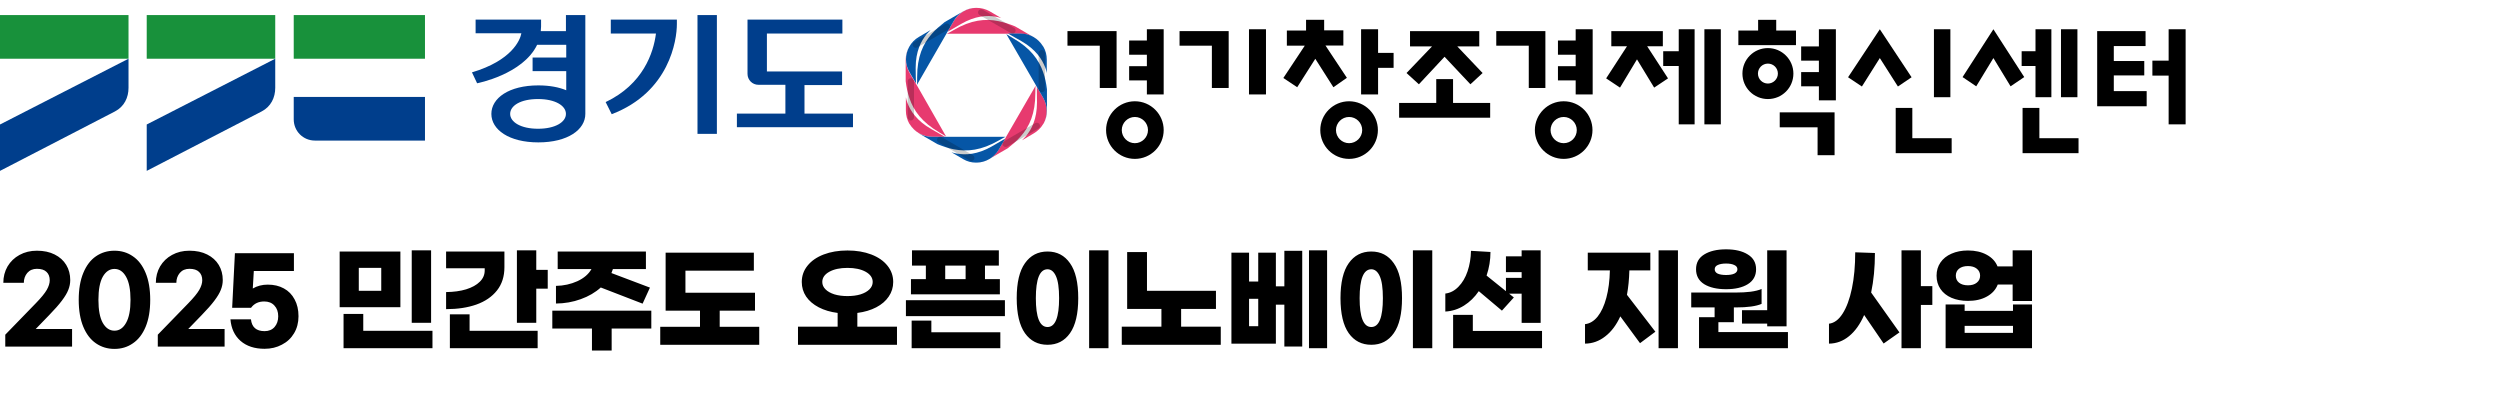
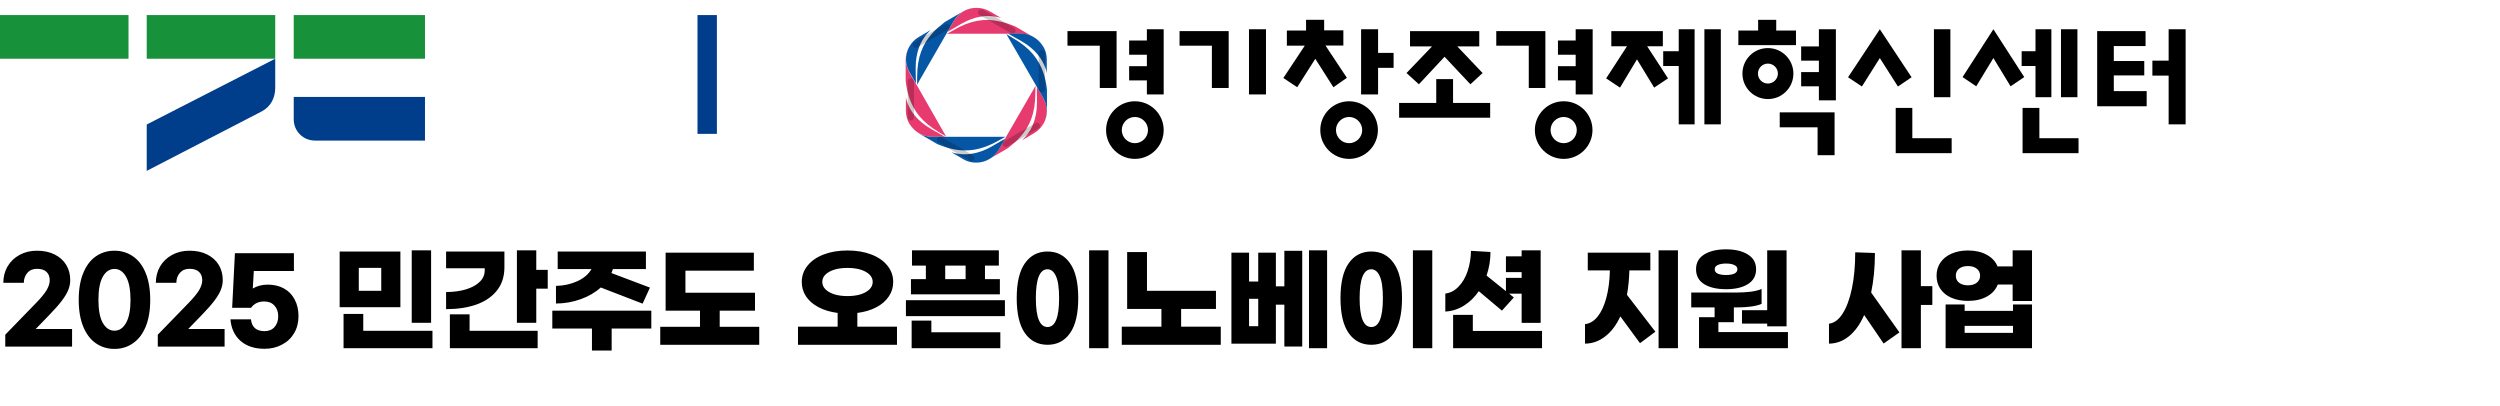
<svg xmlns="http://www.w3.org/2000/svg" width="240" height="39" viewBox="0 0 240 39" fill="none">
  <path d="M3.542 24.068C4.202 24.068 4.77 24.189 5.247 24.431C5.731 24.673 6.101 25.007 6.358 25.432C6.615 25.858 6.743 26.342 6.743 26.884C6.743 27.207 6.681 27.522 6.556 27.83C6.439 28.131 6.233 28.476 5.94 28.864C5.654 29.246 5.247 29.708 4.719 30.25L3.432 31.581H6.919V33.275H0.506V32.131L3.443 29.106C3.949 28.586 4.297 28.16 4.488 27.83C4.679 27.493 4.774 27.185 4.774 26.906C4.774 26.562 4.671 26.294 4.466 26.103C4.268 25.905 3.96 25.806 3.542 25.806C3.153 25.806 2.845 25.938 2.618 26.202C2.398 26.466 2.288 26.782 2.288 27.148H0.319C0.319 26.569 0.455 26.045 0.726 25.575C1.005 25.106 1.386 24.739 1.87 24.475C2.361 24.204 2.919 24.068 3.542 24.068ZM10.989 24.068C11.656 24.068 12.247 24.248 12.76 24.607C13.281 24.959 13.688 25.491 13.981 26.202C14.274 26.906 14.421 27.768 14.421 28.787C14.421 29.807 14.274 30.668 13.981 31.372C13.688 32.076 13.281 32.604 12.76 32.956C12.247 33.316 11.656 33.495 10.989 33.495C10.322 33.495 9.728 33.316 9.207 32.956C8.694 32.604 8.29 32.076 7.997 31.372C7.704 30.668 7.557 29.807 7.557 28.787C7.557 27.768 7.704 26.906 7.997 26.202C8.29 25.491 8.694 24.959 9.207 24.607C9.728 24.248 10.322 24.068 10.989 24.068ZM10.989 25.817C10.527 25.817 10.153 26.067 9.867 26.565C9.588 27.064 9.449 27.805 9.449 28.787C9.449 29.763 9.588 30.5 9.867 30.998C10.153 31.497 10.527 31.746 10.989 31.746C11.451 31.746 11.821 31.497 12.1 30.998C12.386 30.5 12.529 29.763 12.529 28.787C12.529 27.805 12.386 27.064 12.1 26.565C11.821 26.067 11.451 25.817 10.989 25.817ZM18.184 24.068C18.844 24.068 19.412 24.189 19.889 24.431C20.373 24.673 20.743 25.007 21 25.432C21.257 25.858 21.385 26.342 21.385 26.884C21.385 27.207 21.323 27.522 21.198 27.83C21.081 28.131 20.875 28.476 20.582 28.864C20.296 29.246 19.889 29.708 19.361 30.25L18.074 31.581H21.561V33.275H15.148V32.131L18.085 29.106C18.591 28.586 18.939 28.16 19.13 27.83C19.321 27.493 19.416 27.185 19.416 26.906C19.416 26.562 19.313 26.294 19.108 26.103C18.91 25.905 18.602 25.806 18.184 25.806C17.795 25.806 17.487 25.938 17.26 26.202C17.04 26.466 16.93 26.782 16.93 27.148H14.961C14.961 26.569 15.097 26.045 15.368 25.575C15.647 25.106 16.028 24.739 16.512 24.475C17.003 24.204 17.561 24.068 18.184 24.068ZM25.4 33.484C24.439 33.484 23.669 33.231 23.09 32.725C22.518 32.219 22.195 31.53 22.122 30.657H24.091C24.172 31.413 24.608 31.79 25.4 31.79C25.803 31.79 26.122 31.658 26.357 31.394C26.592 31.123 26.709 30.778 26.709 30.36C26.709 29.935 26.588 29.594 26.346 29.337C26.111 29.073 25.785 28.941 25.367 28.941C24.817 28.941 24.395 29.143 24.102 29.546H22.287L22.551 24.31H28.216V26.015H24.366L24.267 27.698C24.685 27.449 25.165 27.324 25.708 27.324C26.295 27.324 26.808 27.445 27.248 27.687C27.695 27.929 28.04 28.281 28.282 28.743C28.531 29.198 28.656 29.737 28.656 30.36C28.656 30.976 28.513 31.523 28.227 31.999C27.948 32.469 27.56 32.832 27.061 33.088C26.57 33.352 26.016 33.484 25.4 33.484ZM41.385 30.987H39.526V24.035H41.385V30.987ZM38.437 29.491H32.607V24.145H38.437V29.491ZM36.6 27.918V25.718H34.444V27.918H36.6ZM34.873 31.757H41.517V33.429H32.981V30.14H34.873V31.757ZM52.582 25.905V27.709H51.482V30.987H49.623V24.035H51.482V25.905H52.582ZM48.424 25.652C48.424 26.54 48.186 27.284 47.709 27.885C47.233 28.487 46.573 28.938 45.729 29.238C44.893 29.532 43.925 29.678 42.825 29.678V28.039C43.551 28.032 44.193 27.944 44.75 27.775C45.315 27.599 45.751 27.357 46.059 27.049C46.375 26.741 46.532 26.378 46.532 25.96V25.751H42.825V24.145H48.424V25.652ZM45.08 31.757H51.614V33.429H43.188V30.173H45.08V31.757ZM57.675 27.599C57.147 28.076 56.505 28.45 55.749 28.721C55.002 28.993 54.209 29.132 53.373 29.139V27.445C54.114 27.431 54.8 27.28 55.431 26.994C56.061 26.701 56.512 26.312 56.783 25.828H53.538V24.145H62.008V25.828H58.84C58.811 25.931 58.764 26.059 58.697 26.213L62.394 27.61L61.69 29.15L57.675 27.599ZM62.526 31.537H58.719V33.649H56.828V31.537H53.022V29.821H62.526V31.537ZM72.886 31.372V33.099H63.383V31.372H67.2V29.821H63.9V24.255H72.37V25.982H65.802V28.105H72.48V29.821H69.091V31.372H72.886ZM86.111 31.361V33.099H76.607V31.361H80.413V30.041C79.723 29.953 79.118 29.774 78.598 29.502C78.077 29.231 77.674 28.886 77.388 28.468C77.109 28.05 76.97 27.585 76.97 27.071C76.97 26.485 77.153 25.964 77.52 25.509C77.886 25.047 78.403 24.688 79.071 24.431C79.738 24.175 80.501 24.046 81.359 24.046C82.217 24.046 82.979 24.175 83.647 24.431C84.314 24.688 84.831 25.047 85.198 25.509C85.564 25.964 85.748 26.485 85.748 27.071C85.748 27.585 85.605 28.05 85.319 28.468C85.04 28.886 84.64 29.231 84.12 29.502C83.599 29.774 82.994 29.953 82.305 30.041V31.361H86.111ZM78.939 27.071C78.939 27.335 79.041 27.57 79.247 27.775C79.452 27.981 79.738 28.142 80.105 28.259C80.471 28.369 80.889 28.424 81.359 28.424C81.828 28.424 82.246 28.369 82.613 28.259C82.979 28.142 83.265 27.981 83.471 27.775C83.676 27.57 83.779 27.335 83.779 27.071C83.779 26.668 83.555 26.342 83.108 26.092C82.66 25.843 82.077 25.718 81.359 25.718C80.64 25.718 80.057 25.843 79.61 26.092C79.162 26.342 78.939 26.668 78.939 27.071ZM95.988 28.259H87.452V26.796H88.882V25.498H87.551V24.035H95.889V25.498H94.558V26.796H95.988V28.259ZM90.741 26.796H92.699V25.498H90.741V26.796ZM96.472 28.82V30.349H86.968V28.82H96.472ZM89.41 31.9H96.032V33.429H87.518V30.778H89.41V31.9ZM106.415 33.429H104.556V24.035H106.415V33.429ZM100.563 24.145C101.479 24.145 102.198 24.519 102.719 25.267C103.247 26.008 103.511 27.126 103.511 28.622C103.511 30.118 103.247 31.24 102.719 31.988C102.198 32.729 101.479 33.099 100.563 33.099C99.646 33.099 98.924 32.729 98.396 31.988C97.868 31.24 97.604 30.118 97.604 28.622C97.604 27.126 97.868 26.008 98.396 25.267C98.924 24.519 99.646 24.145 100.563 24.145ZM100.563 25.85C99.815 25.85 99.441 26.774 99.441 28.622C99.441 30.47 99.815 31.394 100.563 31.394C101.303 31.394 101.674 30.47 101.674 28.622C101.674 27.64 101.571 26.932 101.366 26.499C101.168 26.067 100.9 25.85 100.563 25.85ZM117.194 31.361V33.099H107.69V31.361H111.496V29.656H108.207V24.2H110.11V27.918H116.732V29.656H113.388V31.361H117.194ZM127.401 24.035V33.429H125.663V24.035H127.401ZM123.298 24.079H125.014V33.264H123.298V29.249H122.484V32.989H118.216V24.255H119.91V27.027H120.79V24.255H122.484V27.489H123.298V24.079ZM120.79 31.317V28.688H119.91V31.317H120.79ZM137.498 33.429H135.639V24.035H137.498V33.429ZM131.646 24.145C132.563 24.145 133.281 24.519 133.802 25.267C134.33 26.008 134.594 27.126 134.594 28.622C134.594 30.118 134.33 31.24 133.802 31.988C133.281 32.729 132.563 33.099 131.646 33.099C130.729 33.099 130.007 32.729 129.479 31.988C128.951 31.24 128.687 30.118 128.687 28.622C128.687 27.126 128.951 26.008 129.479 25.267C130.007 24.519 130.729 24.145 131.646 24.145ZM131.646 25.85C130.898 25.85 130.524 26.774 130.524 28.622C130.524 30.47 130.898 31.394 131.646 31.394C132.387 31.394 132.757 30.47 132.757 28.622C132.757 27.64 132.654 26.932 132.449 26.499C132.251 26.067 131.983 25.85 131.646 25.85ZM141.963 27.951C141.567 28.531 141.094 28.993 140.544 29.337C139.994 29.682 139.396 29.873 138.751 29.909V28.182C139.228 28.124 139.649 27.904 140.016 27.522C140.39 27.141 140.68 26.65 140.885 26.048C141.09 25.44 141.2 24.783 141.215 24.079L143.085 24.189C143.085 24.967 142.96 25.722 142.711 26.455L144.57 27.951V26.675H146.077V26.125H144.57V24.607H146.077V24.035H147.903V30.998H146.077V28.193H144.878L145.329 28.556L144.185 29.821L141.963 27.951ZM148.035 31.768V33.429H139.499V30.228H141.391V31.768H148.035ZM161.083 24.035V33.429H159.224V24.035H161.083ZM156.419 25.96C156.397 26.804 156.32 27.585 156.188 28.303L158.916 31.845L157.442 32.945L155.55 30.371C155.169 31.207 154.685 31.849 154.098 32.296C153.519 32.751 152.873 32.982 152.162 32.989V31.119C152.617 31.068 153.02 30.826 153.372 30.393C153.724 29.953 154.003 29.352 154.208 28.589C154.413 27.827 154.527 26.95 154.549 25.96H152.426V24.255H158.432V25.96H156.419ZM165.702 27.764C164.829 27.764 164.129 27.603 163.601 27.28C163.08 26.95 162.82 26.474 162.82 25.85C162.82 25.227 163.08 24.754 163.601 24.431C164.129 24.101 164.829 23.936 165.702 23.936C166.575 23.936 167.271 24.101 167.792 24.431C168.32 24.754 168.584 25.227 168.584 25.85C168.584 26.474 168.32 26.95 167.792 27.28C167.271 27.603 166.575 27.764 165.702 27.764ZM169.651 29.777V24.035H171.51V31.328H169.651V31.064H167.231V29.777H169.651ZM165.702 25.3C165.365 25.3 165.097 25.348 164.899 25.443C164.708 25.531 164.613 25.667 164.613 25.85C164.613 26.034 164.708 26.173 164.899 26.268C165.097 26.356 165.365 26.4 165.702 26.4C166.039 26.4 166.303 26.356 166.494 26.268C166.692 26.173 166.791 26.034 166.791 25.85C166.791 25.667 166.692 25.531 166.494 25.443C166.303 25.348 166.039 25.3 165.702 25.3ZM171.642 31.878V33.429H163.106V30.448H164.602V29.513H162.358V28.083H166.681C167.165 28.083 167.623 28.058 168.056 28.006C168.489 27.948 168.841 27.86 169.112 27.742V29.172C168.591 29.4 167.77 29.513 166.648 29.513H166.45V30.932H164.965V31.878H171.642ZM185.504 29.271H184.404V33.429H182.545V24.035H184.404V27.467H185.504V29.271ZM179.993 24.288C179.993 25.667 179.872 26.932 179.63 28.083L182.347 31.911L180.829 32.978L178.959 30.239C178.57 31.127 178.086 31.805 177.507 32.274C176.935 32.744 176.293 32.982 175.582 32.989V31.075C176.081 31.017 176.517 30.694 176.891 30.107C177.272 29.513 177.569 28.71 177.782 27.698C177.995 26.679 178.101 25.52 178.101 24.222L179.993 24.288ZM195.073 24.035V28.897H193.214V27.313H191.784C191.593 27.805 191.245 28.19 190.739 28.468C190.24 28.747 189.635 28.886 188.924 28.886C188.33 28.886 187.802 28.787 187.34 28.589C186.885 28.391 186.533 28.109 186.284 27.742C186.035 27.376 185.91 26.95 185.91 26.466C185.91 25.982 186.035 25.561 186.284 25.201C186.533 24.835 186.885 24.552 187.34 24.354C187.802 24.149 188.33 24.046 188.924 24.046C189.621 24.046 190.218 24.182 190.717 24.453C191.223 24.725 191.571 25.099 191.762 25.575H193.214V24.035H195.073ZM188.924 27.39C189.283 27.39 189.566 27.306 189.771 27.137C189.984 26.969 190.09 26.745 190.09 26.466C190.09 26.188 189.984 25.964 189.771 25.795C189.566 25.627 189.283 25.542 188.924 25.542C188.565 25.542 188.279 25.627 188.066 25.795C187.861 25.964 187.758 26.188 187.758 26.466C187.758 26.745 187.861 26.969 188.066 27.137C188.279 27.306 188.565 27.39 188.924 27.39ZM193.247 29.227H195.073V33.429H186.779V29.227H188.605V29.843H193.247V29.227ZM193.247 31.955V31.284H188.605V31.955H193.247Z" fill="black" />
  <path d="M148.357 8.446V2.986H143.642V4.386H146.762V8.446H148.357Z" fill="black" />
  <path d="M129.512 9.722C127.988 9.722 126.747 10.963 126.747 12.488C126.747 14.012 127.988 15.253 129.512 15.253C131.037 15.253 132.278 14.012 132.278 12.488C132.278 10.963 131.037 9.722 129.512 9.722ZM129.512 13.746C128.821 13.746 128.253 13.179 128.253 12.488C128.253 11.796 128.821 11.229 129.512 11.229C130.204 11.229 130.771 11.796 130.771 12.488C130.771 13.179 130.204 13.746 129.512 13.746Z" fill="black" />
  <path d="M132.296 2.808H130.665V9.066H132.296V6.513H133.785V5.077H132.296V2.808Z" fill="black" />
  <path d="M139.493 7.595H137.88V9.882H134.316V11.3H143.056V9.882H139.493V7.595Z" fill="black" />
  <path d="M136.213 8.091L138.677 5.45L141.159 8.091L142.329 7.01L139.901 4.457H142.01V2.986H135.362V4.457H137.472L135.025 7.01L136.213 8.091Z" fill="black" />
  <path d="M195.408 9.332H196.932V2.808H195.408V4.918H194.078V6.336H195.408V9.332Z" fill="black" />
  <path d="M187.236 2.808H185.658V9.332H187.236V2.808Z" fill="black" />
  <path d="M199.432 2.808H197.854V9.332H199.432V2.808Z" fill="black" />
  <path d="M129.3 7.47L127.243 4.368H128.963V2.914H127.119V1.904H125.382V2.932H123.538V4.386H125.258C124.46 5.591 123.201 7.488 123.201 7.488L124.531 8.375L126.268 5.644L128.006 8.375L129.3 7.47Z" fill="black" />
  <path d="M174.613 4.457H172.911V5.822H174.613V6.921H172.911V8.286H174.613V9.633H176.244V2.808H174.613V4.457Z" fill="black" />
  <path d="M150.112 9.722C148.588 9.722 147.347 10.963 147.347 12.488C147.347 14.012 148.588 15.253 150.112 15.253C151.637 15.253 152.878 14.012 152.878 12.488C152.878 10.963 151.655 9.722 150.112 9.722ZM150.112 13.746C149.421 13.746 148.854 13.179 148.854 12.488C148.854 11.796 149.421 11.229 150.112 11.229C150.804 11.229 151.371 11.796 151.371 12.488C151.371 13.179 150.821 13.746 150.112 13.746Z" fill="black" />
  <path d="M183.512 7.417L180.463 2.808L177.414 7.417L178.743 8.304L180.463 5.574L182.2 8.304L183.512 7.417Z" fill="black" />
  <path d="M183.583 10.36H181.988V14.704H187.359V13.268H183.583V10.36Z" fill="black" />
  <path d="M208.189 2.808V5.822H206.629V7.258H208.189V11.938H209.82V2.808H208.189Z" fill="black" />
  <path d="M195.78 10.36H194.167V14.704H199.539V13.268H195.78V10.36Z" fill="black" />
  <path d="M202.925 7.24H205.85V5.858H202.925V4.422H205.974V2.986H201.329V10.201H206.08V8.747H202.925V7.24Z" fill="black" />
  <path d="M191.366 2.808L188.406 7.4L189.718 8.286L191.366 5.574L193.015 8.286L194.327 7.4L191.366 2.808Z" fill="black" />
  <path d="M159.633 4.439V2.986H154.686V4.439H156.193L154.19 7.524L155.52 8.41L157.151 5.698L158.799 8.41L160.129 7.524L158.126 4.439H159.633Z" fill="black" />
  <path d="M161.158 4.918H159.668V6.336H161.158V11.938H162.682V2.808H161.158V4.918Z" fill="black" />
  <path d="M151.265 3.889H149.563V5.254H151.265V6.354H149.563V7.719H151.265V9.066H152.896V2.808H151.265V3.889Z" fill="black" />
  <path d="M117.953 8.446V2.986H113.237V4.386H116.34V8.446H117.953Z" fill="black" />
  <path d="M121.534 2.808H119.903V9.066H121.534V2.808Z" fill="black" />
  <path d="M107.192 8.446V2.986H102.477V4.386H105.579V8.446H107.192Z" fill="black" />
  <path d="M108.948 9.722C107.424 9.722 106.183 10.963 106.183 12.488C106.183 14.012 107.424 15.253 108.948 15.253C110.473 15.253 111.714 14.012 111.714 12.488C111.714 10.963 110.473 9.722 108.948 9.722ZM108.948 13.746C108.257 13.746 107.69 13.179 107.69 12.488C107.69 11.796 108.257 11.229 108.948 11.229C109.64 11.229 110.207 11.796 110.207 12.488C110.207 13.179 109.64 13.746 108.948 13.746Z" fill="black" />
  <path d="M110.1 3.889H108.398V5.254H110.1V6.354H108.398V7.719H110.1V9.066H111.713V2.808H110.1V3.889Z" fill="black" />
  <path d="M165.199 2.808H163.622V11.938H165.199V2.808Z" fill="black" />
  <path d="M170.854 12.222H174.488V14.899H176.119V10.786H170.854V12.222Z" fill="black" />
  <path d="M172.166 7.063C172.166 5.715 171.067 4.616 169.72 4.616C168.355 4.616 167.273 5.715 167.273 7.063C167.273 8.428 168.373 9.509 169.72 9.509C171.067 9.509 172.166 8.428 172.166 7.063ZM169.72 8.02C169.188 8.02 168.763 7.595 168.763 7.063C168.763 6.531 169.188 6.106 169.72 6.106C170.252 6.106 170.677 6.531 170.677 7.063C170.677 7.595 170.234 8.02 169.72 8.02Z" fill="black" />
  <path d="M172.414 2.932H170.517V1.904H168.78V2.932H166.883V4.333H172.414V2.932Z" fill="black" />
  <path d="M88.01 8.184L87.921 8.024L87.301 6.96C86.858 6.18 86.875 5.258 87.265 4.514C87.07 4.868 86.946 5.294 86.946 5.737V7.794C87.017 8.361 87.124 8.893 87.301 9.407C87.709 10.648 88.524 11.747 90.191 12.722C90.669 13.006 90.669 13.006 90.829 13.112L88.028 8.201L88.01 8.184Z" fill="#E73A6F" />
  <path d="M87.106 9.85C87.035 9.673 86.999 9.496 86.964 9.336V10.63C86.964 11.073 87.088 11.499 87.283 11.854C87.283 11.854 87.283 11.871 87.301 11.871C87.318 11.889 87.318 11.907 87.336 11.924C87.779 12.633 88.559 13.13 89.463 13.13H90.704C90.332 12.917 89.907 12.669 89.393 12.385C88.028 11.605 87.389 10.648 87.106 9.85Z" fill="#E73A6F" />
  <path d="M96.59 3.237H96.767H97.991C98.895 3.237 99.693 3.716 100.118 4.443C99.905 4.088 99.604 3.787 99.214 3.557L97.441 2.528C96.909 2.316 96.395 2.138 95.863 2.032C94.587 1.766 93.222 1.908 91.555 2.883C91.077 3.167 91.059 3.149 90.899 3.237H96.537H96.59Z" fill="#E73A6F" />
  <path d="M95.598 1.607C95.793 1.642 95.953 1.677 96.112 1.731L94.995 1.075C94.605 0.862 94.18 0.756 93.772 0.756C93.754 0.756 93.737 0.756 93.737 0.756C93.719 0.756 93.701 0.756 93.683 0.756C92.85 0.773 92.034 1.217 91.574 1.997L90.953 3.06C91.308 2.848 91.751 2.599 92.265 2.298C93.612 1.518 94.747 1.447 95.598 1.607Z" fill="#E73A6F" />
  <path d="M99.427 8.219L96.609 13.094L96.591 13.13L96.502 13.289L95.882 14.353C95.438 15.133 94.623 15.576 93.772 15.594C94.18 15.594 94.605 15.488 94.978 15.257L96.75 14.229C97.194 13.874 97.619 13.52 97.974 13.112C98.842 12.137 99.392 10.896 99.392 8.946C99.392 8.396 99.409 8.396 99.427 8.219Z" fill="#E73A6F" />
  <path d="M100.154 9.407L99.534 8.343C99.534 8.769 99.551 9.265 99.551 9.85C99.551 11.41 99.037 12.421 98.487 13.077C98.363 13.218 98.239 13.342 98.115 13.467L99.232 12.811C99.622 12.58 99.924 12.279 100.136 11.924C100.154 11.906 100.154 11.889 100.172 11.871C100.172 11.853 100.172 11.853 100.189 11.853C100.579 11.109 100.597 10.187 100.154 9.407Z" fill="#E73A6F" />
  <path d="M97.246 3.663C96.767 3.379 96.767 3.379 96.608 3.273L99.427 8.148L99.444 8.184L99.533 8.343L100.154 9.407C100.597 10.187 100.579 11.109 100.189 11.853C100.384 11.499 100.508 11.073 100.508 10.63V8.574C100.437 8.006 100.331 7.475 100.154 6.96C99.728 5.719 98.913 4.62 97.246 3.663Z" fill="#0656A6" />
  <path d="M100.171 4.496C100.171 4.496 100.171 4.479 100.154 4.479C100.136 4.461 100.136 4.443 100.118 4.425C99.675 3.716 98.895 3.22 97.991 3.22H96.768C97.14 3.433 97.565 3.681 98.079 3.964C99.427 4.744 100.047 5.684 100.349 6.5C100.42 6.677 100.455 6.854 100.491 7.014V5.72C100.491 5.276 100.384 4.869 100.171 4.496Z" fill="#0656A6" />
  <path d="M90.864 13.13H90.687H89.446C88.542 13.13 87.762 12.651 87.318 11.924C87.531 12.279 87.832 12.58 88.222 12.811L89.995 13.839C90.527 14.052 91.041 14.229 91.573 14.335C92.85 14.584 94.215 14.442 95.881 13.484C96.36 13.201 96.377 13.219 96.537 13.13H90.9H90.864Z" fill="#0656A6" />
  <path d="M91.856 14.743C91.661 14.708 91.502 14.672 91.342 14.619L92.459 15.275C92.849 15.505 93.257 15.612 93.682 15.612H93.7C93.718 15.612 93.753 15.612 93.771 15.612C94.604 15.594 95.42 15.151 95.881 14.371L96.501 13.307C96.129 13.52 95.703 13.768 95.189 14.07C93.842 14.832 92.707 14.903 91.856 14.743Z" fill="#0656A6" />
  <path d="M88.027 8.148L90.846 3.255L90.864 3.22L90.953 3.06L91.573 1.997C92.016 1.217 92.832 0.773 93.683 0.756C93.275 0.756 92.849 0.862 92.459 1.093L90.687 2.121C90.243 2.475 89.818 2.83 89.463 3.238C88.595 4.213 88.045 5.454 88.045 7.404C88.045 7.953 88.045 7.953 88.027 8.148Z" fill="#0656A6" />
  <path d="M87.904 6.5C87.904 4.94 88.418 3.929 88.967 3.273C89.091 3.131 89.216 3.007 89.34 2.883L88.223 3.539C87.815 3.77 87.496 4.106 87.283 4.496C86.875 5.241 86.858 6.163 87.319 6.943L87.939 8.007C87.921 7.599 87.904 7.102 87.904 6.5Z" fill="#0656A6" />
  <g opacity="0.2">
    <path d="M100.012 4.798C99.853 4.798 99.711 4.922 99.711 5.099V8.556C99.711 8.716 99.835 8.857 100.012 8.857C100.172 8.857 100.314 8.733 100.314 8.556V5.081C100.314 4.922 100.172 4.798 100.012 4.798Z" fill="black" />
    <path d="M87.443 7.51C87.283 7.51 87.142 7.634 87.142 7.811V11.268C87.142 11.428 87.266 11.57 87.443 11.57C87.603 11.57 87.744 11.428 87.744 11.268V7.794C87.744 7.634 87.603 7.51 87.443 7.51Z" fill="black" />
    <path d="M91.165 2.404C91.077 2.262 90.899 2.209 90.758 2.298L87.761 4.035C87.62 4.124 87.567 4.301 87.655 4.443C87.744 4.585 87.921 4.638 88.063 4.549L91.059 2.812C91.201 2.723 91.254 2.546 91.165 2.404Z" fill="black" />
    <path d="M99.391 11.818L96.395 13.555C96.254 13.644 96.2 13.821 96.289 13.963C96.378 14.105 96.555 14.158 96.697 14.069L99.693 12.332C99.835 12.243 99.888 12.066 99.799 11.924C99.71 11.782 99.533 11.747 99.391 11.818Z" fill="black" />
    <path d="M93.399 14.902L90.403 13.165C90.261 13.076 90.084 13.13 89.996 13.271C89.907 13.413 89.96 13.591 90.102 13.679L93.098 15.416C93.24 15.505 93.417 15.452 93.506 15.31C93.594 15.168 93.541 14.991 93.399 14.902Z" fill="black" />
    <path d="M97.459 3.078C97.548 2.936 97.494 2.759 97.353 2.67L94.339 0.933C94.197 0.844 94.02 0.897 93.931 1.039C93.842 1.181 93.896 1.358 94.037 1.447L97.051 3.184C97.193 3.255 97.37 3.22 97.459 3.078Z" fill="black" />
  </g>
  <g clip-path="url(#clip0_8242_2568)">
    <path d="M68.821 1.447H66.959V12.854H68.821V1.447Z" fill="#003E8C" />
-     <path d="M54.33 2.989H51.914C51.914 2.844 51.943 2.698 51.943 2.553V1.884H45.658V3.193H50.052C49.935 3.862 49.121 5.812 45.309 6.947L45.803 7.994C45.803 7.994 50.197 7.151 51.565 4.299H54.359V5.521H51.129V6.83H54.359V8.664C53.66 8.373 52.758 8.198 51.681 8.198C48.859 8.198 47.171 9.42 47.171 10.934C47.171 12.447 48.859 13.669 51.681 13.669C54.504 13.669 56.192 12.447 56.192 10.934V1.447H54.33V2.989ZM51.652 12.36C49.994 12.36 48.975 11.719 48.975 10.934C48.975 10.148 49.965 9.508 51.652 9.508C53.311 9.508 54.33 10.148 54.33 10.934C54.33 11.719 53.311 12.36 51.652 12.36Z" fill="#003E8C" />
-     <path d="M77.261 8.169H80.84V6.86H73.623V3.222H80.869V1.884H71.761V7.092C71.761 7.674 72.226 8.14 72.808 8.14H75.398V10.905H70.742V12.214H81.887V10.905H77.231V8.169H77.261Z" fill="#003E8C" />
-     <path d="M58.636 3.222H62.972C62.739 5.055 61.75 8.082 58.142 9.799L58.724 10.963C64.282 8.838 64.98 3.833 64.98 2.32V1.884H58.636V3.222Z" fill="#003E8C" />
    <path d="M26.423 1.447H14.085V5.637H26.423V1.447Z" fill="#18913B" />
    <path d="M25.113 10.701L14.085 16.404V11.952L26.423 5.637V8.431C26.423 9.362 26.015 10.235 25.113 10.701Z" fill="#003E8C" />
    <path d="M40.798 1.447H28.198V5.637H40.798V1.447Z" fill="#18913B" />
    <path d="M12.338 1.447H0V5.637H12.338V1.447Z" fill="#18913B" />
-     <path d="M11.029 10.701L0 16.404V11.952L12.338 5.637V8.431C12.338 9.362 11.931 10.235 11.029 10.701Z" fill="#003E8C" />
    <path d="M28.198 9.304V11.457C28.198 12.592 29.1 13.495 30.235 13.495H40.798V9.304H28.198Z" fill="#003E8C" />
  </g>
  <defs>
    <clipPath id="clip0_8242_2568">
      <rect width="81.916" height="14.957" fill="white" transform="translate(0 1.447)" />
    </clipPath>
  </defs>
</svg>